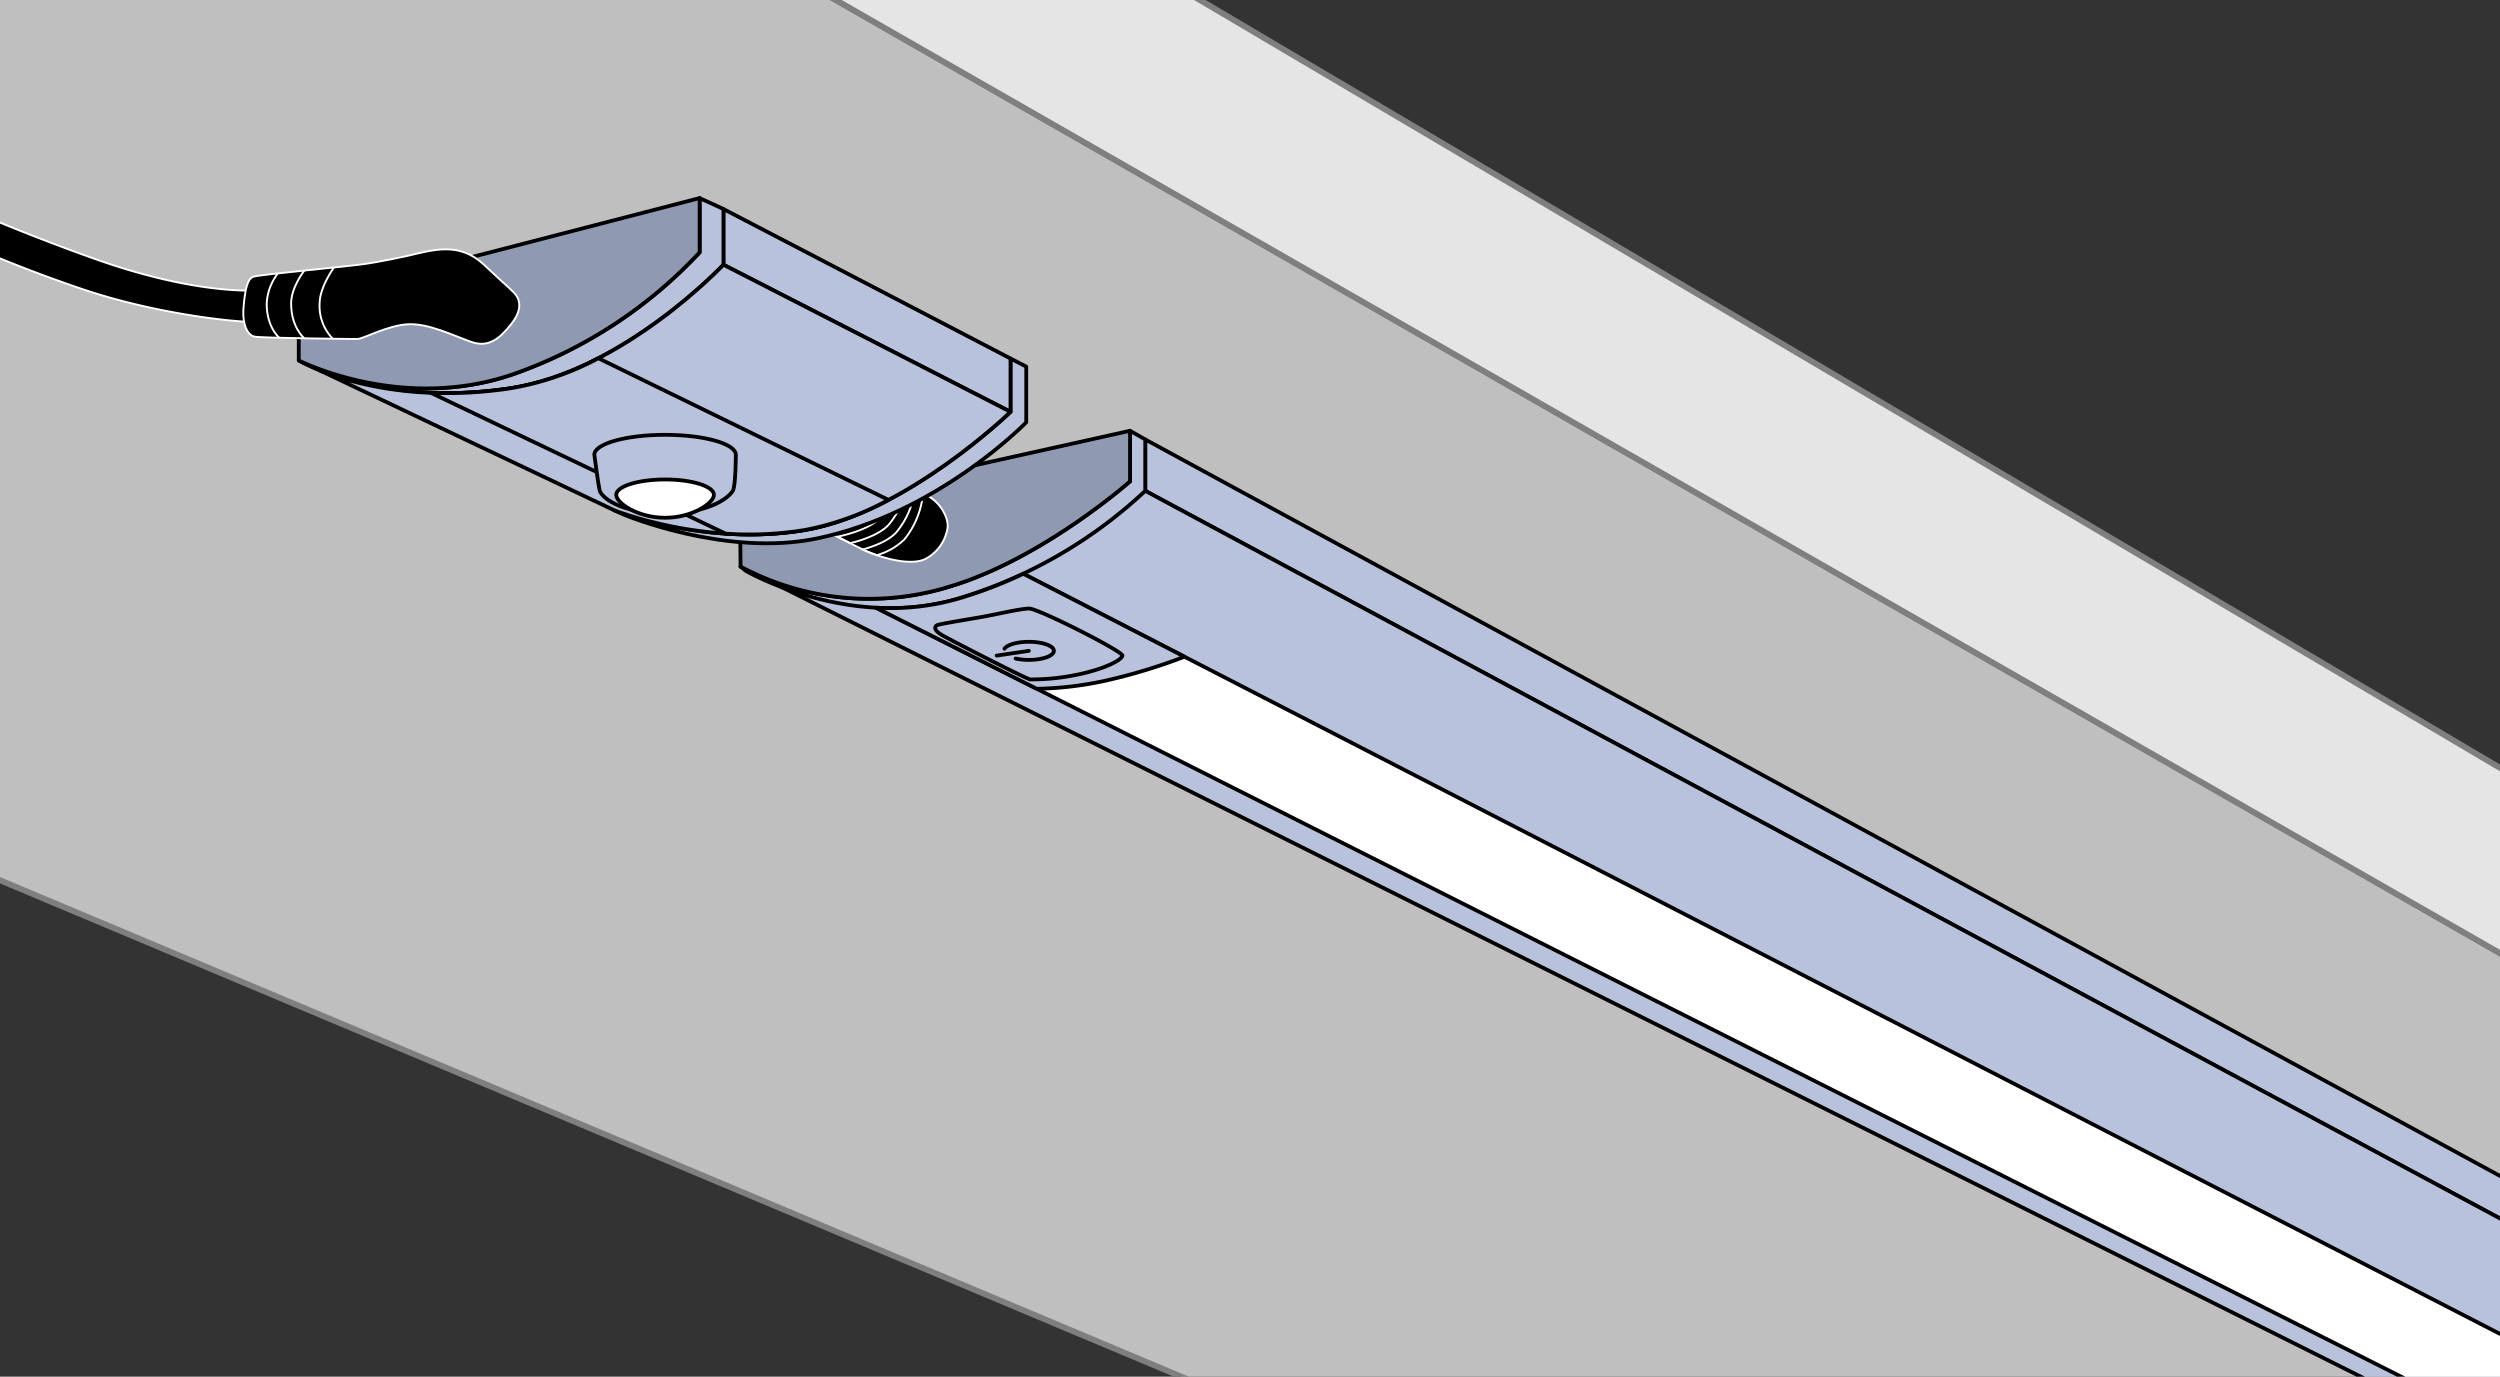
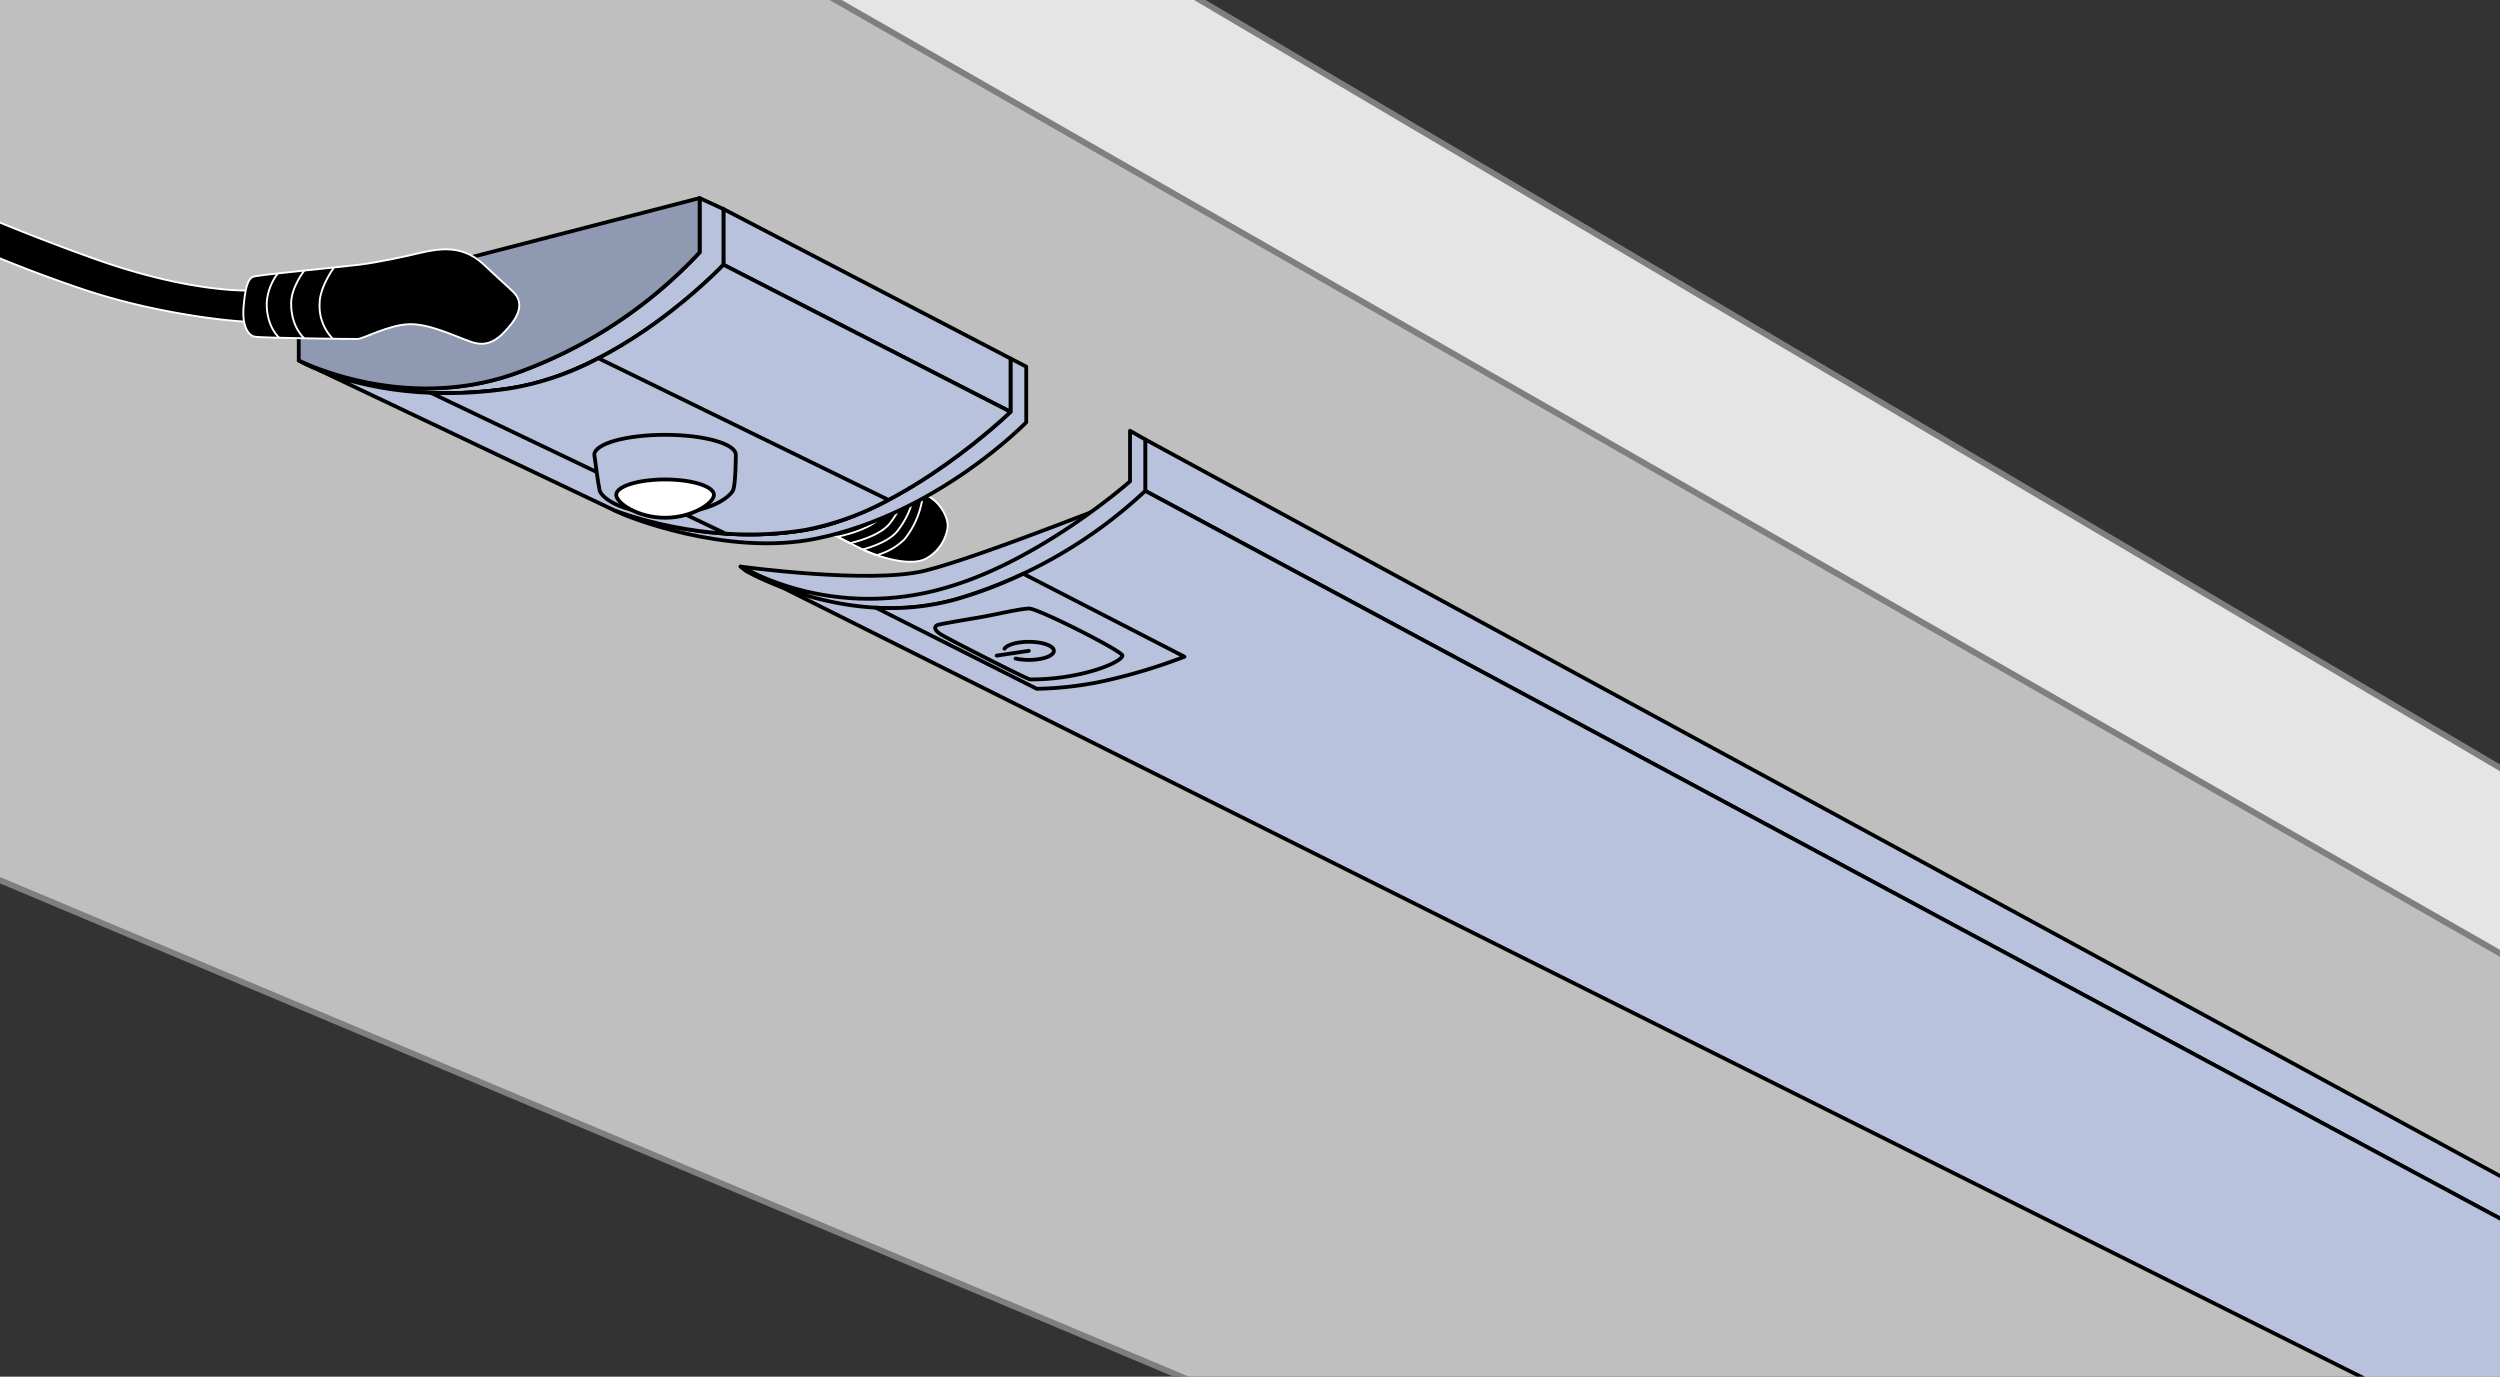
<svg xmlns="http://www.w3.org/2000/svg" id="Layer_1" data-name="Layer 1" viewBox="0 0 419.53 231.02">
  <rect x="0" y="0" width="419.53" height="231.02" fill="#333333" stroke="none" />
  <defs>
    <style>
      .cls-1, .cls-10, .cls-9 {
        fill: none;
      }

      .cls-2 {
        clip-path: url(#clip-path);
      }

      .cls-3 {
        fill: #bfbfbf;
      }

      .cls-3, .cls-4 {
        stroke: #7f7f7f;
        stroke-width: 0.991px;
      }

      .cls-3, .cls-4, .cls-5, .cls-6, .cls-7 {
        stroke-linecap: round;
      }

      .cls-10, .cls-3, .cls-4, .cls-5, .cls-6, .cls-7 {
        stroke-linejoin: round;
      }

      .cls-4 {
        fill: #e5e5e5;
      }

      .cls-5 {
        fill: #b8c2dc;
      }

      .cls-10, .cls-5, .cls-6, .cls-7 {
        stroke: #000;
      }

      .cls-5, .cls-6, .cls-7 {
        stroke-width: 0.639px;
      }

      .cls-6 {
        fill: #fff;
      }

      .cls-7 {
        fill: #8f99b2;
      }

      .cls-8, .cls-9 {
        stroke: #fff;
        stroke-miterlimit: 10;
      }

      .cls-10, .cls-8, .cls-9 {
        stroke-width: 0.32px;
      }
    </style>
    <clipPath id="clip-path">
      <rect class="cls-1" x="-2.833" y="-2.836" width="425.197" height="236.692" />
    </clipPath>
  </defs>
  <title>Teclab Undershelf Light</title>
  <g class="cls-2">
    <polygon class="cls-3" points="116.767 -13.45 -4.112 -4.115 -9.467 143.735 243.001 249.835 627.776 279.237 116.767 -13.45" />
    <polygon class="cls-4" points="627.776 279.237 116.767 -13.45 178.127 -13.712 651.425 265.814 627.776 279.237" />
    <polygon class="cls-5" points="192.188 73.747 496.109 238.969 476.614 235.135 192.188 82.375 192.188 73.747" />
    <path class="cls-5" d="M124.277,95.079,423.564,244.722l53.05-9.587L192.188,82.375s-27.803,11.185-37.071,13.422S124.277,95.079,124.277,95.079Z" />
-     <polygon class="cls-6" points="170.776 95.798 441.461 235.135 411.1 235.135 142.334 99.633 170.776 95.798" />
    <path class="cls-5" d="M189.631,72.288l2.557,1.458v8.629A79.457,79.457,0,0,1,160.63,100.511c-18.296,5.273-35.473-4.714-35.473-4.714l-.879-.719a45.655,45.655,0,0,0,35.074,3.356c15.596-4.66,30.28-17.657,30.28-17.657Z" />
-     <path class="cls-7" d="M124.191,86.841l.086,8.238a45.655,45.655,0,0,0,35.074,3.356c15.596-4.66,30.28-17.657,30.28-17.657V72.288Z" />
    <path class="cls-5" d="M171.722,96.285a73.106,73.106,0,0,1-11.093,4.227,40.992,40.992,0,0,1-13.65,1.463L173.986,115.59a58.8,58.8,0,0,0,11.412-1.337,95.16,95.16,0,0,0,13.368-4.048Z" />
    <path class="cls-5" d="M172.645,102.116c-2.152.151-5.145.952-8.42,1.511s-6.631,1.119-6.951,1.278-.879.719.959,1.758,14.178,7.35,14.639,7.35a37.531,37.531,0,0,0,8.291-.879c4.394-.959,7.111-2.397,7.191-3.116S174.049,102.017,172.645,102.116Z" />
    <path d="M172.645,111.058a10.664,10.664,0,0,1-2.264-.231.32.32,0,1,1,.139-.624,10.016,10.016,0,0,0,2.126.216c2.371,0,3.884-.71,3.884-1.198s-1.513-1.198-3.884-1.198c-2.03,0-3.482.523-3.817,1.015a.319.319,0,1,1-.528-.36c.527-.775,2.273-1.294,4.346-1.294,2.248,0,4.523.631,4.523,1.838S174.893,111.058,172.645,111.058Z" />
    <path d="M167.26,110.338a.319.319,0,0,1-.046-.635l5.384-.799a.319.319,0,0,1,.094.632l-5.384.799A.304.304,0,0,1,167.26,110.338Z" />
    <path class="cls-8" d="M140.256,76.942s14.389,5.783,15.399,6.271c2.018.973,3.775,3.796,3.296,5.714a7.147,7.147,0,0,1-3.515,4.794c-2.61,1.449-7.978-.266-10.386-1.385s-15.02-7.723-15.02-7.723Z" />
    <path class="cls-9" d="M150.664,81.147a13.297,13.297,0,0,1-2.738,5.543c-1.754,2.03-5.742,3.032-7.399,3.374.765.393,1.485.761,2.129,1.087,1.915-.463,5.049-1.447,6.548-3.182a13.662,13.662,0,0,0,2.895-6.236C151.644,81.546,151.163,81.35,150.664,81.147Z" />
    <path class="cls-9" d="M153.506,82.308a14.038,14.038,0,0,1-3.023,6.938c-1.294,1.497-3.806,2.435-5.702,2.962.1.048.19.091.269.127a22.26,22.26,0,0,0,2.08.825,10.76,10.76,0,0,0,4.632-2.636,14.419,14.419,0,0,0,3.124-7.645C154.522,82.727,154.055,82.534,153.506,82.308Z" />
    <path class="cls-5" d="M172.214,61.523l-2.636-1.358v8.948S152.081,86.05,135.143,88.927s-32.118-3.317-32.118-3.317l1.678.755s17.035,7.172,32.358,4.001C157.434,86.149,172.214,70.87,172.214,70.87Z" />
    <path class="cls-10" d="M117.406,33.24v9.108A78.059,78.059,0,0,1,86.327,62.721C67.392,69.352,50.135,60.484,50.135,60.484s13.103,7.99,35.394,4.698c19-2.805,35.873-20.757,35.873-20.757V35.077Z" />
    <polygon class="cls-5" points="121.401 35.077 169.578 60.164 169.578 69.113 121.401 44.425 121.401 35.077" />
    <path class="cls-8" d="M42.385,48.739s-9.747.639-26.206-5.193S-11.384,32.361-11.384,32.361l1.518,6.711a238.687,238.687,0,0,0,23.745,9.46c14.365,4.842,29.385,5.8,28.985,5.401S42.385,48.739,42.385,48.739Z" />
    <path class="cls-5" d="M117.406,33.24v9.108A78.059,78.059,0,0,1,86.327,62.721C67.392,69.352,50.135,60.484,50.135,60.484s13.103,7.99,35.394,4.698c19-2.805,35.873-20.757,35.873-20.757V35.077Z" />
    <path class="cls-7" d="M50.135,60.484V50.657L117.406,33.24v9.108A78.059,78.059,0,0,1,86.327,62.721C67.392,69.352,50.135,60.484,50.135,60.484Z" />
    <path class="cls-5" d="M135.143,88.927c16.938-2.876,34.435-19.814,34.435-19.814L121.401,44.425S104.528,62.377,85.528,65.182C69.987,67.477,58.92,64.29,53.638,62.148l49.388,23.461S118.205,91.803,135.143,88.927Z" />
    <path class="cls-5" d="M135.143,88.927A48.01,48.01,0,0,0,149.092,83.89L100.414,60.115a48.233,48.233,0,0,1-14.886,5.067,71.294,71.294,0,0,1-13.214.744L121.77,89.552A57.642,57.642,0,0,0,135.143,88.927Z" />
    <path class="cls-5" d="M99.737,76.315c0-1.849,5.315-3.347,11.871-3.347s11.871,1.499,11.871,3.347c0,0,0,5.047-.479,5.993s-3.528,3.841-11.391,3.841-10.74-2.869-10.979-3.841S99.737,76.315,99.737,76.315Z" />
    <path class="cls-6" d="M119.803,83.034c0,1.422-3.669,3.853-8.195,3.853s-8.195-2.431-8.195-3.853,3.669-2.575,8.195-2.575S119.803,81.612,119.803,83.034Z" />
    <path class="cls-8" d="M68.511,42.907c4.154-.959,8.549-2.397,12.703,1.518s4.874,4.375,5.433,5.184,1.039,2.406-.879,4.803-3.755,3.995-6.711,2.956-7.111-3.116-10.546-2.956-7.59,2.477-8.549,2.477-16.139-.16-17.257-.4-2.077-1.917-1.838-4.874.639-4.874,1.678-5.193,14.461-1.598,17.737-1.997S68.511,42.907,68.511,42.907Z" />
    <path class="cls-9" d="M51.07,45.402s-2.203,2.768-2.214,5.495C48.84,54.971,51.07,56.773,51.07,56.773" />
    <path class="cls-9" d="M46.625,45.88a9.074,9.074,0,0,0-1.868,5.017c-.017,4.075,2.122,5.788,2.122,5.788" />
    <path class="cls-9" d="M56.043,44.885s-2.394,3.285-2.405,6.012a7.852,7.852,0,0,0,2.214,5.949" />
  </g>
</svg>